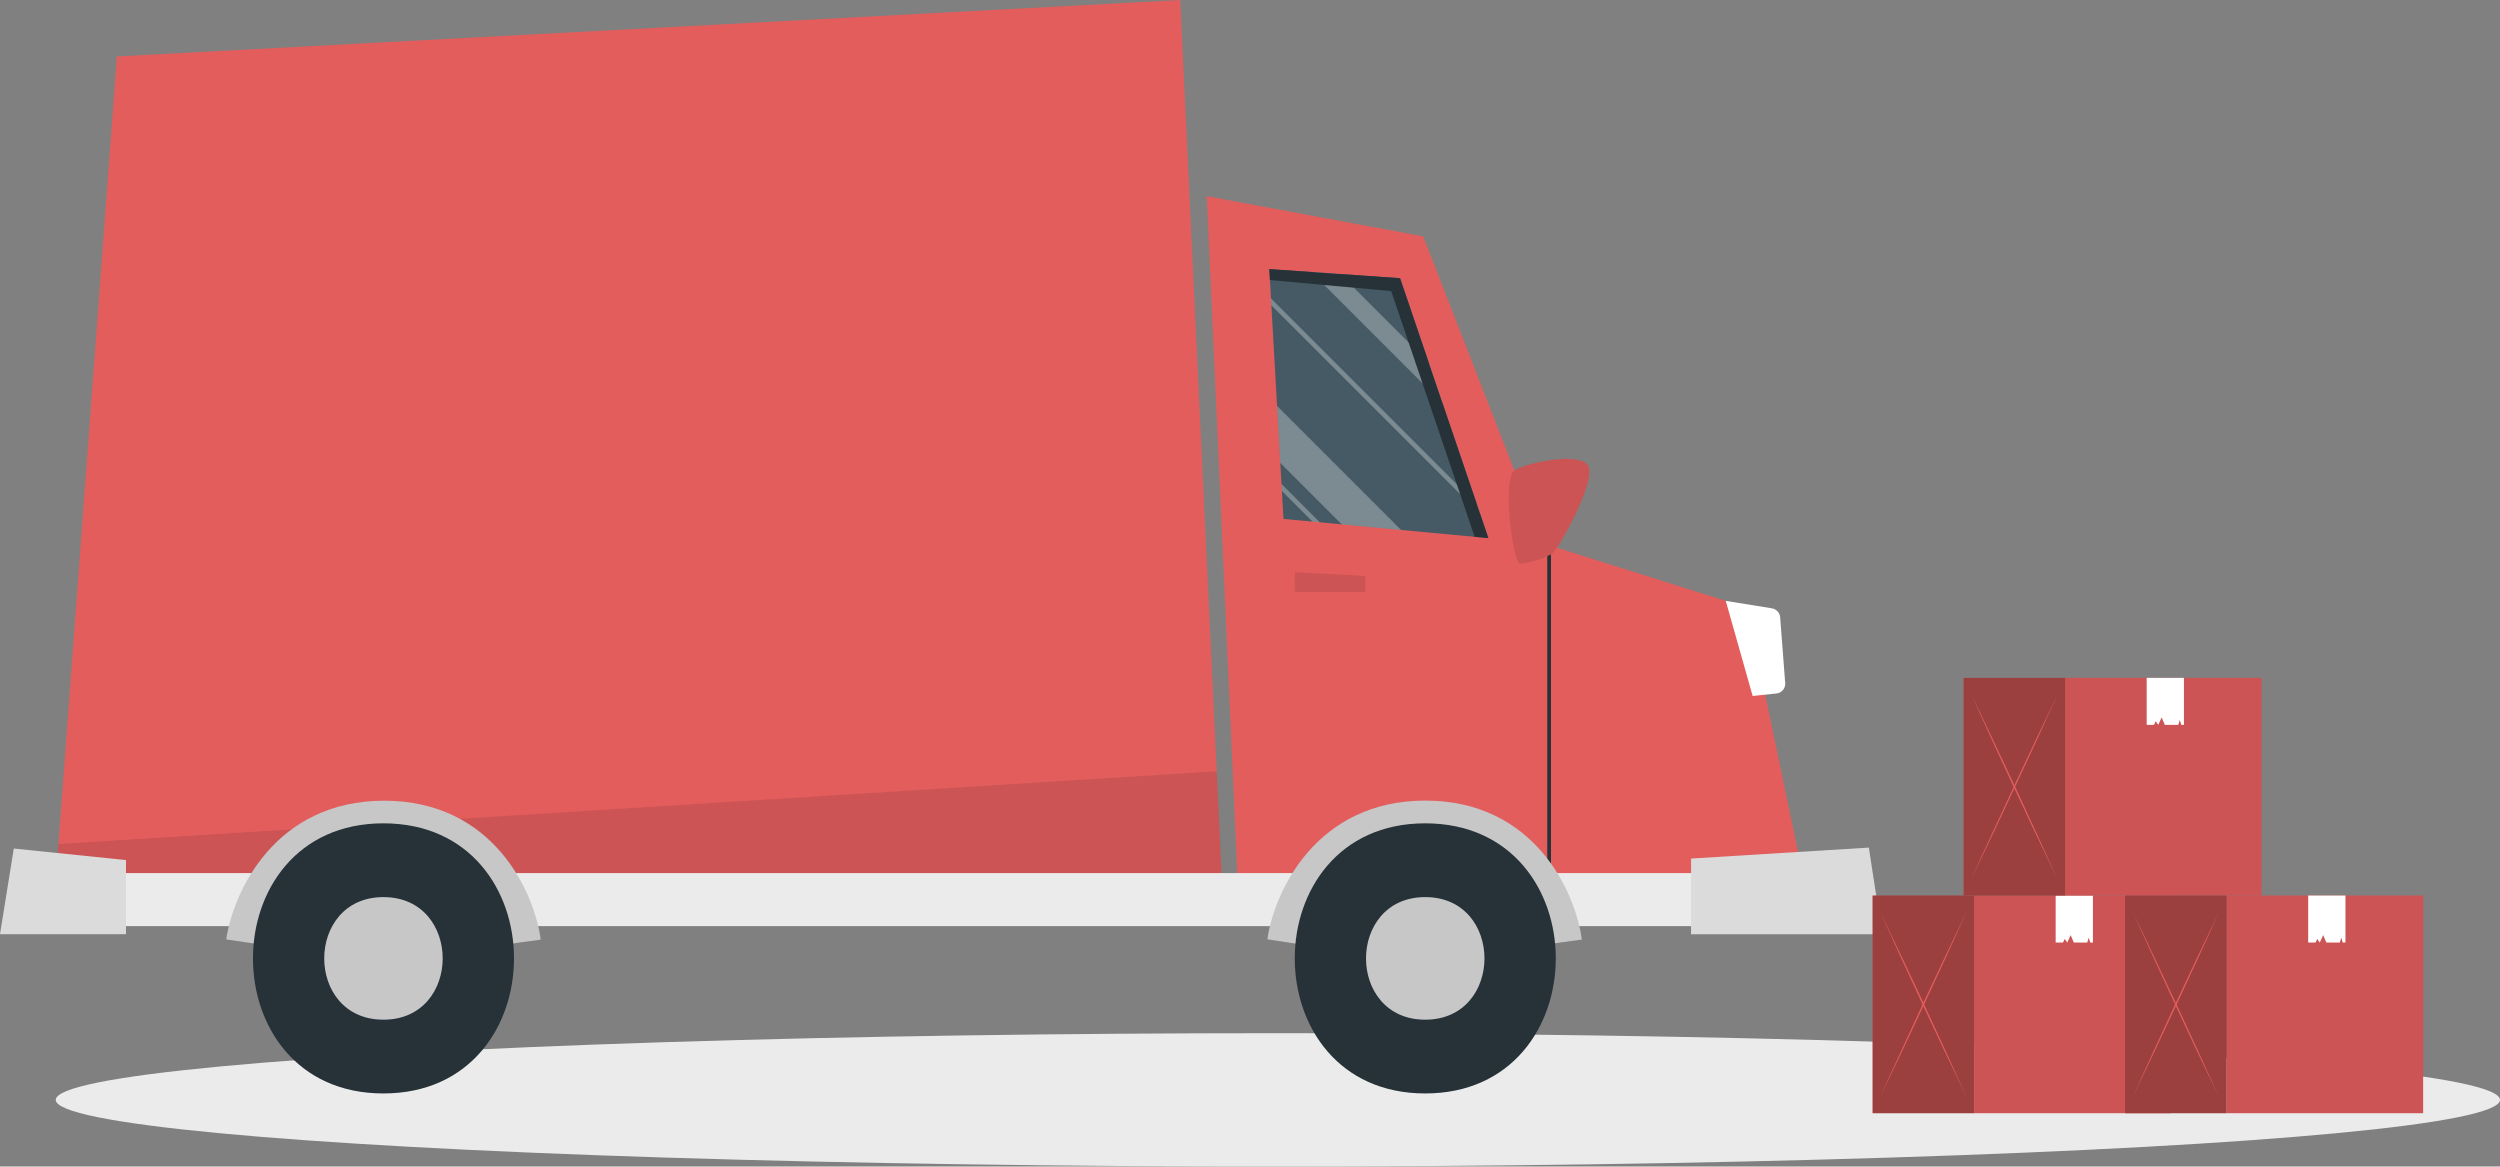
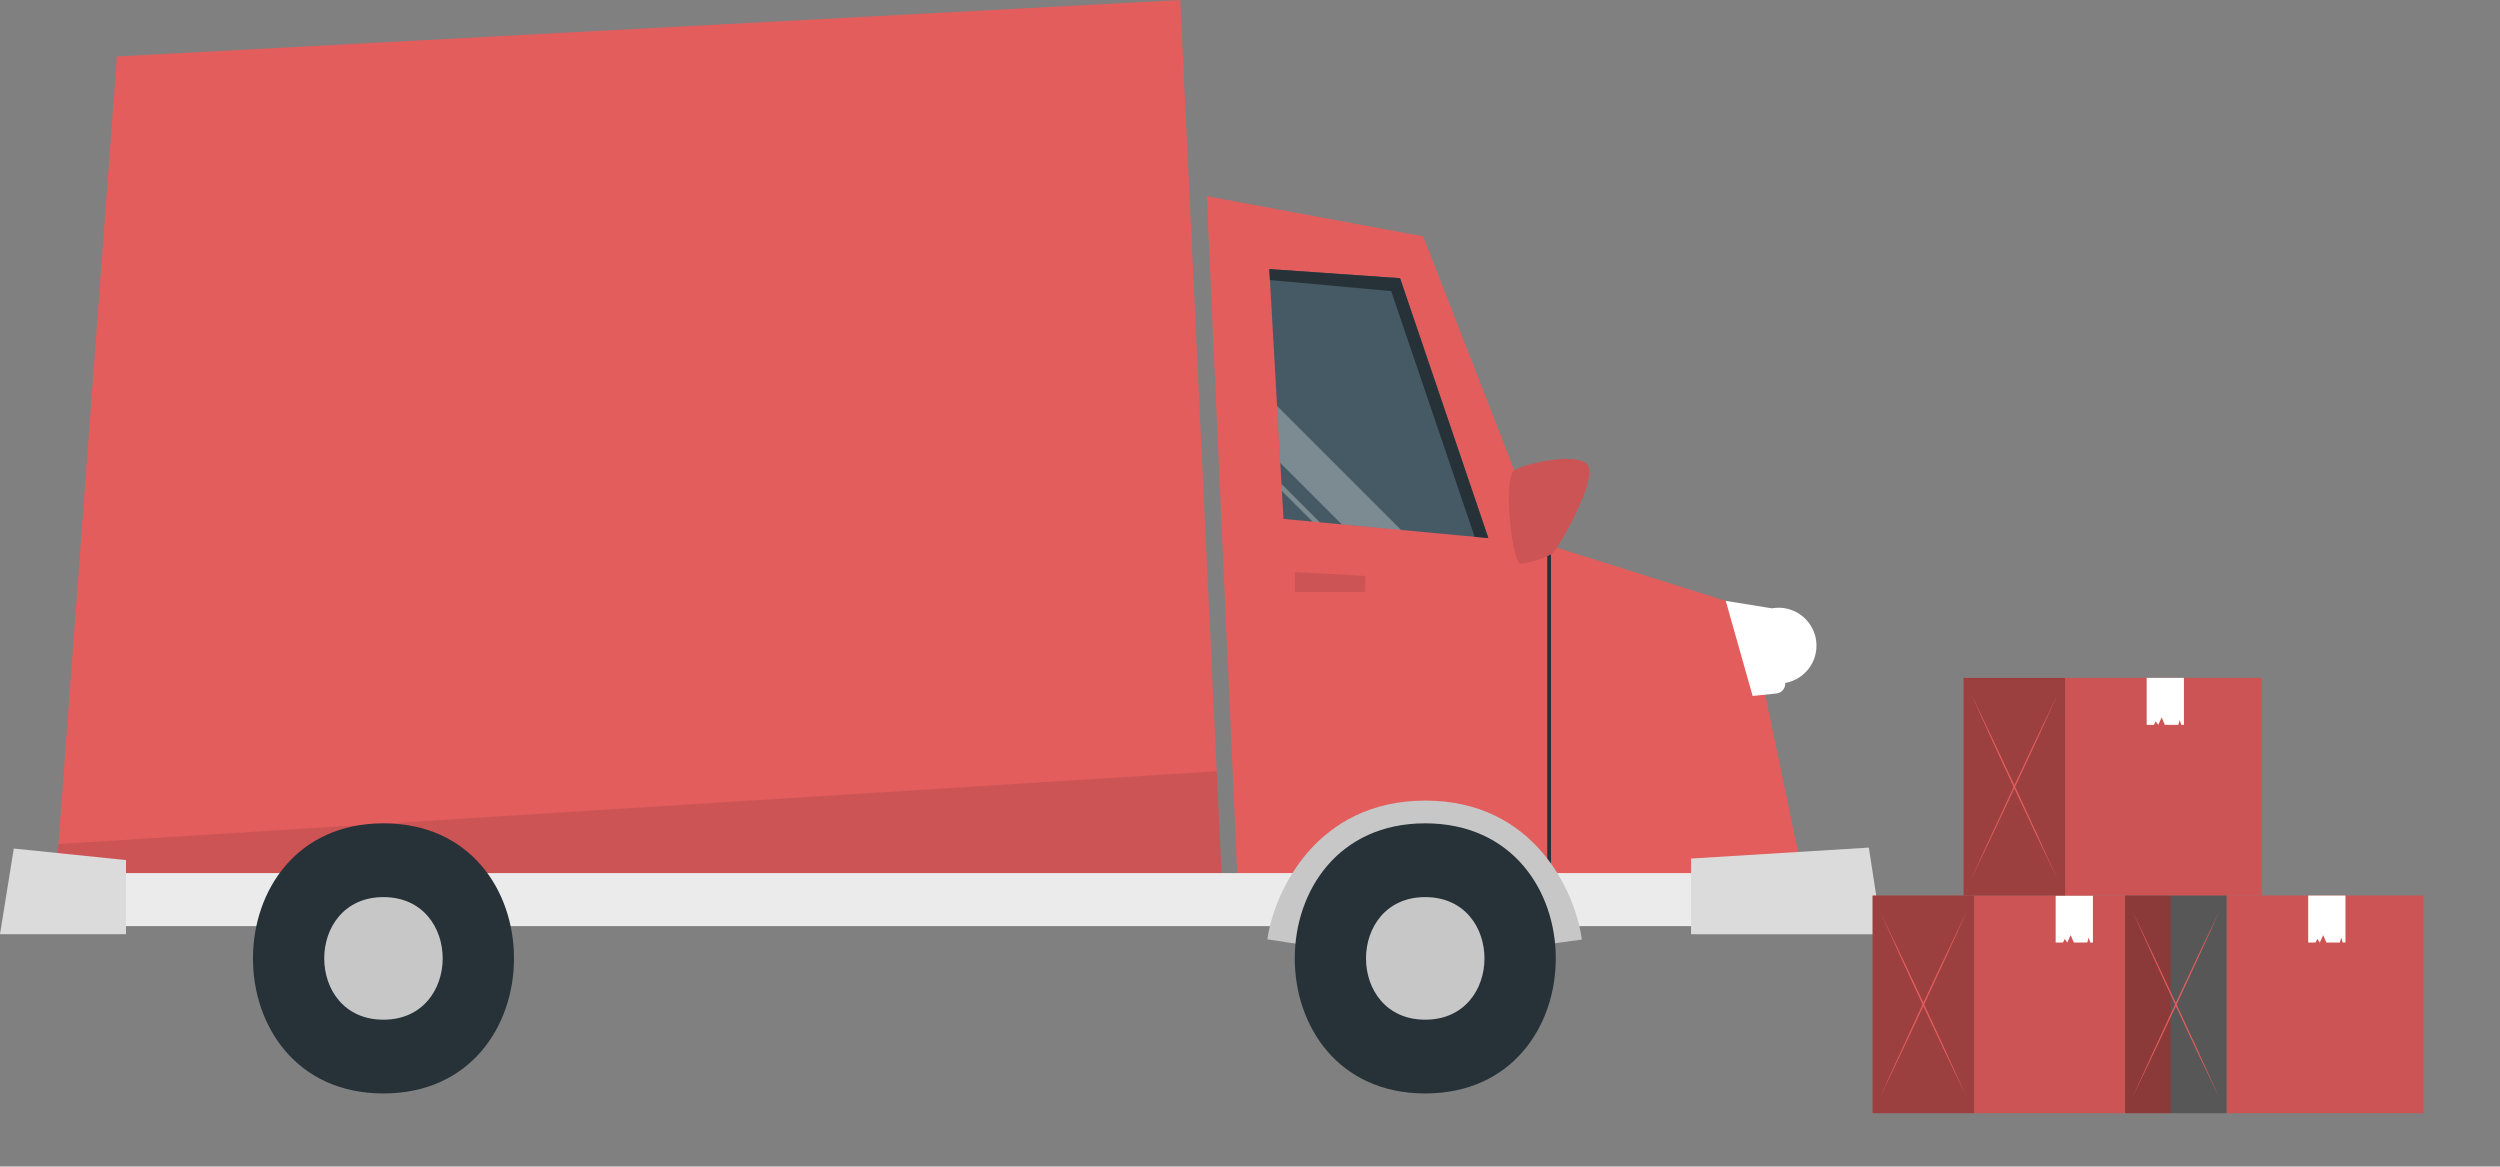
<svg xmlns="http://www.w3.org/2000/svg" width="250.951" height="117.098" viewBox="0 0 250.951 117.098">
  <rect x="0" y="0" width="250.951" height="117.098" fill="#808080" stroke="none" />
  <g id="truck" transform="translate(-35.135 -132.79)">
    <g id="freepik--Shadow--inject-135" transform="translate(40.732 236.501)">
-       <ellipse id="Ellipse_13" data-name="Ellipse 13" cx="122.677" cy="6.694" rx="122.677" ry="6.694" fill="#ebebeb" />
-     </g>
+       </g>
    <g id="freepik--Truck--inject-135" transform="translate(35.135 132.79)">
      <path id="Tracé_546" data-name="Tracé 546" d="M369.3,190.62l3.132,69.517h56.995l-5.9-28.218-18.992-5.986a3.562,3.562,0,0,1-2.155-2.118l-11.355-29.161Z" transform="translate(-248.165 -170.928)" fill="#e35d5d" />
      <path id="Tracé_547" data-name="Tracé 547" d="M386.08,210.18l1.422,25.079,20.567,1.927-8.864-26.09Z" transform="translate(-258.666 -183.17)" fill="#455a64" />
      <g id="Groupe_37" data-name="Groupe 37" transform="translate(127.582 27.306)" opacity="0.3">
        <path id="Tracé_548" data-name="Tracé 548" d="M388.16,246.9l.326,5.721,6.166,6.166,5.953.561Z" transform="translate(-387.55 -233.457)" fill="#fff" />
-         <path id="Tracé_549" data-name="Tracé 549" d="M397.32,210.97l13.189,13.189-1.384-4.089-8.9-8.9Z" transform="translate(-393.283 -210.97)" fill="#fff" />
-         <path id="Tracé_550" data-name="Tracé 550" d="M386.53,218.06l.037.692,20.971,20.971-.341-1Z" transform="translate(-386.53 -215.407)" fill="#fff" />
        <path id="Tracé_551" data-name="Tracé 551" d="M389.35,267.83l.037.7,3.087,3.087.726.067Z" transform="translate(-388.295 -246.556)" fill="#fff" />
      </g>
      <path id="Tracé_552" data-name="Tracé 552" d="M386.08,210.18l13.125.917,8.864,26.09-1.377-.131-8.377-24.664-12.171-1.111Z" transform="translate(-258.666 -183.17)" fill="#263238" />
      <rect id="Rectangle_122" data-name="Rectangle 122" width="0.374" height="32.525" transform="translate(155.314 55.625)" fill="#263238" />
-       <path id="Tracé_553" data-name="Tracé 553" d="M513.176,299.948l-4.636-.748,2.7,9.545,2.387-.251a.984.984,0,0,0,.879-1.055L514,300.831A1,1,0,0,0,513.176,299.948Z" transform="translate(-335.308 -238.883)" fill="#fff" />
+       <path id="Tracé_553" data-name="Tracé 553" d="M513.176,299.948l-4.636-.748,2.7,9.545,2.387-.251a.984.984,0,0,0,.879-1.055A1,1,0,0,0,513.176,299.948Z" transform="translate(-335.308 -238.883)" fill="#fff" />
      <path id="Tracé_554" data-name="Tracé 554" d="M450.836,262.325c-1.122.947-.109,9.462.681,9.316a9.106,9.106,0,0,0,3.165-1.006c.681-.539,4.535-7.431,3.6-8.86S451.708,261.6,450.836,262.325Z" transform="translate(-298.882 -215.051)" fill="#e35d5d" />
      <path id="Tracé_555" data-name="Tracé 555" d="M450.836,262.325c-1.122.947-.109,9.462.681,9.316a9.106,9.106,0,0,0,3.165-1.006c.681-.539,4.535-7.431,3.6-8.86S451.708,261.6,450.836,262.325Z" transform="translate(-298.882 -215.051)" opacity="0.1" />
      <path id="Tracé_556" data-name="Tracé 556" d="M400,293.463h-7.06V291.48l7.06.385Z" transform="translate(-262.96 -234.051)" opacity="0.1" />
      <path id="Tracé_557" data-name="Tracé 557" d="M177.488,227.2H60.33l6.2-83.544,106.738-5.665Z" transform="translate(-54.796 -137.99)" fill="#e35d5d" />
      <path id="Tracé_573" data-name="Tracé 573" d="M177.488,356.7H60.33l.333-4.482,116.271-7.3Z" transform="translate(-54.796 -267.497)" opacity="0.1" />
      <path id="Tracé_574" data-name="Tracé 574" d="M58.75,377.554H237.681V372.23H58.75Z" transform="translate(-53.807 -284.589)" fill="#ebebeb" />
      <path id="Tracé_575" data-name="Tracé 575" d="M517.077,365.39l-17.847,1.1h0v7.6h19.179Z" transform="translate(-329.481 -280.308)" fill="#dbdbdb" />
      <path id="Tracé_576" data-name="Tracé 576" d="M58.186,374.238V366.8L46.924,365.64l-1.384,8.6Z" transform="translate(-45.54 -280.464)" fill="#dbdbdb" />
-       <path id="Tracé_577" data-name="Tracé 577" d="M109.924,367.278l-3.7-.543c.707-4.815,4.928-13.926,15.857-13.926s15.067,9.126,15.714,13.948l-3.708.5,1.871-.251-1.871.254c-.06-.438-1.631-10.712-12.01-10.712C111.615,356.552,109.988,366.841,109.924,367.278Z" transform="translate(-83.516 -272.435)" fill="#c7c7c7" />
      <path id="Tracé_578" data-name="Tracé 578" d="M126.506,358.88c-17.447,0-17.473,27.115,0,27.115S143.983,358.88,126.506,358.88Z" transform="translate(-88.017 -276.234)" fill="#263238" />
      <path id="Tracé_579" data-name="Tracé 579" d="M138.468,378.67c-7.917,0-7.932,12.306,0,12.306S146.4,378.67,138.468,378.67Z" transform="translate(-99.979 -288.619)" fill="#c7c7c7" />
      <path id="Tracé_580" data-name="Tracé 580" d="M389.25,367.267l-3.7-.561c.7-4.815,4.924-13.926,15.857-13.926s15.063,9.126,15.714,13.948l-3.715.513,1.871-.251-1.871.254c-.064-.438-1.635-10.712-12.01-10.712S389.318,366.829,389.25,367.267Z" transform="translate(-258.335 -272.416)" fill="#c7c7c7" />
      <path id="Tracé_581" data-name="Tracé 581" d="M406.006,358.88c-17.447,0-17.473,27.115,0,27.115S423.483,358.88,406.006,358.88Z" transform="translate(-262.942 -276.234)" fill="#263238" />
      <path id="Tracé_582" data-name="Tracé 582" d="M417.968,378.67c-7.917,0-7.932,12.306,0,12.306S425.9,378.67,417.968,378.67Z" transform="translate(-274.904 -288.619)" fill="#c7c7c7" />
    </g>
    <g id="freepik--Boxes--inject-135" transform="translate(223.105 200.833)">
      <rect id="Rectangle_123" data-name="Rectangle 123" width="19.729" height="21.85" transform="translate(10.188 21.85)" fill="#e35d5d" />
      <rect id="Rectangle_124" data-name="Rectangle 124" width="19.729" height="21.85" transform="translate(10.188 21.85)" opacity="0.1" />
      <rect id="Rectangle_125" data-name="Rectangle 125" width="10.188" height="21.85" transform="translate(10.188 43.701) rotate(180)" fill="#e35d5d" />
      <rect id="Rectangle_126" data-name="Rectangle 126" width="10.188" height="21.85" transform="translate(10.188 43.701) rotate(180)" opacity="0.32" />
      <path id="Tracé_583" data-name="Tracé 583" d="M597.05,382.972h.733l.18-.363.251.363.34-.748.322.748h1.343l.153-.5.146.5h.273V378.25H597.05Z" transform="translate(-578.672 -356.4)" fill="#fff" />
      <path id="Tracé_584" data-name="Tracé 584" d="M549.81,401.144q1.122-2.335,2.245-4.677l2.211-4.7,2.178-4.7q1.089-2.361,2.148-4.744-1.122,2.335-2.245,4.677l-2.211,4.7-2.177,4.722Q550.876,398.764,549.81,401.144Z" transform="translate(-549.107 -358.947)" fill="#e35d5d" />
      <path id="Tracé_585" data-name="Tracé 585" d="M549.81,382.27q1.063,2.38,2.148,4.744l2.181,4.722,2.211,4.7q1.122,2.346,2.245,4.677-1.063-2.38-2.148-4.744l-2.181-4.722-2.211-4.7Q550.94,384.6,549.81,382.27Z" transform="translate(-549.107 -358.915)" fill="#e35d5d" />
      <rect id="Rectangle_127" data-name="Rectangle 127" width="19.729" height="21.85" transform="translate(19.321)" fill="#e35d5d" />
      <rect id="Rectangle_128" data-name="Rectangle 128" width="19.729" height="21.85" transform="translate(19.321)" opacity="0.1" />
      <rect id="Rectangle_129" data-name="Rectangle 129" width="10.188" height="21.85" transform="translate(19.325 21.854) rotate(180)" fill="#e35d5d" />
      <rect id="Rectangle_130" data-name="Rectangle 130" width="10.188" height="21.85" transform="translate(19.325 21.854) rotate(180)" opacity="0.32" />
      <path id="Tracé_586" data-name="Tracé 586" d="M621.47,324.572h.73l.18-.363.251.363.341-.748.322.748h1.347l.153-.5.142.5h.273V319.85H621.47Z" transform="translate(-593.955 -319.85)" fill="#fff" />
      <path id="Tracé_587" data-name="Tracé 587" d="M574.22,342.719q1.122-2.331,2.245-4.677l2.211-4.7,2.2-4.718q1.089-2.368,2.151-4.744-1.122,2.327-2.245,4.673l-2.211,4.7-2.185,4.722Q575.283,340.339,574.22,342.719Z" transform="translate(-564.384 -322.372)" fill="#e35d5d" />
      <path id="Tracé_588" data-name="Tracé 588" d="M574.22,323.88q1.066,2.38,2.148,4.744l2.181,4.718,2.211,4.7q1.122,2.346,2.245,4.677-1.066-2.38-2.151-4.744l-2.181-4.722-2.211-4.7Q575.357,326.207,574.22,323.88Z" transform="translate(-564.384 -322.372)" fill="#e35d5d" />
      <rect id="Rectangle_131" data-name="Rectangle 131" width="19.729" height="21.85" transform="translate(35.537 21.85)" fill="#e35d5d" />
      <rect id="Rectangle_132" data-name="Rectangle 132" width="19.729" height="21.85" transform="translate(35.537 21.85)" opacity="0.1" />
-       <rect id="Rectangle_133" data-name="Rectangle 133" width="10.188" height="21.85" transform="translate(35.537 43.701) rotate(180)" fill="#e35d5d" />
      <rect id="Rectangle_134" data-name="Rectangle 134" width="10.188" height="21.85" transform="translate(35.537 43.701) rotate(180)" opacity="0.32" />
      <path id="Tracé_589" data-name="Tracé 589" d="M664.8,382.972h.733l.18-.363.251.363.34-.748.322.748h1.347l.15-.5.146.5h.273V378.25H664.8Z" transform="translate(-621.073 -356.4)" fill="#fff" />
      <path id="Tracé_590" data-name="Tracé 590" d="M617.56,401.144q1.122-2.335,2.245-4.677l2.211-4.7,2.178-4.7q1.089-2.361,2.148-4.744-1.122,2.335-2.245,4.677l-2.211,4.7-2.178,4.722Q618.626,398.764,617.56,401.144Z" transform="translate(-591.508 -358.947)" fill="#e35d5d" />
      <path id="Tracé_591" data-name="Tracé 591" d="M617.56,382.27q1.063,2.38,2.148,4.744l2.181,4.722,2.2,4.7q1.122,2.346,2.245,4.677-1.063-2.38-2.148-4.744L622,391.646l-2.211-4.7Q618.69,384.6,617.56,382.27Z" transform="translate(-591.508 -358.915)" fill="#e35d5d" />
    </g>
  </g>
</svg>